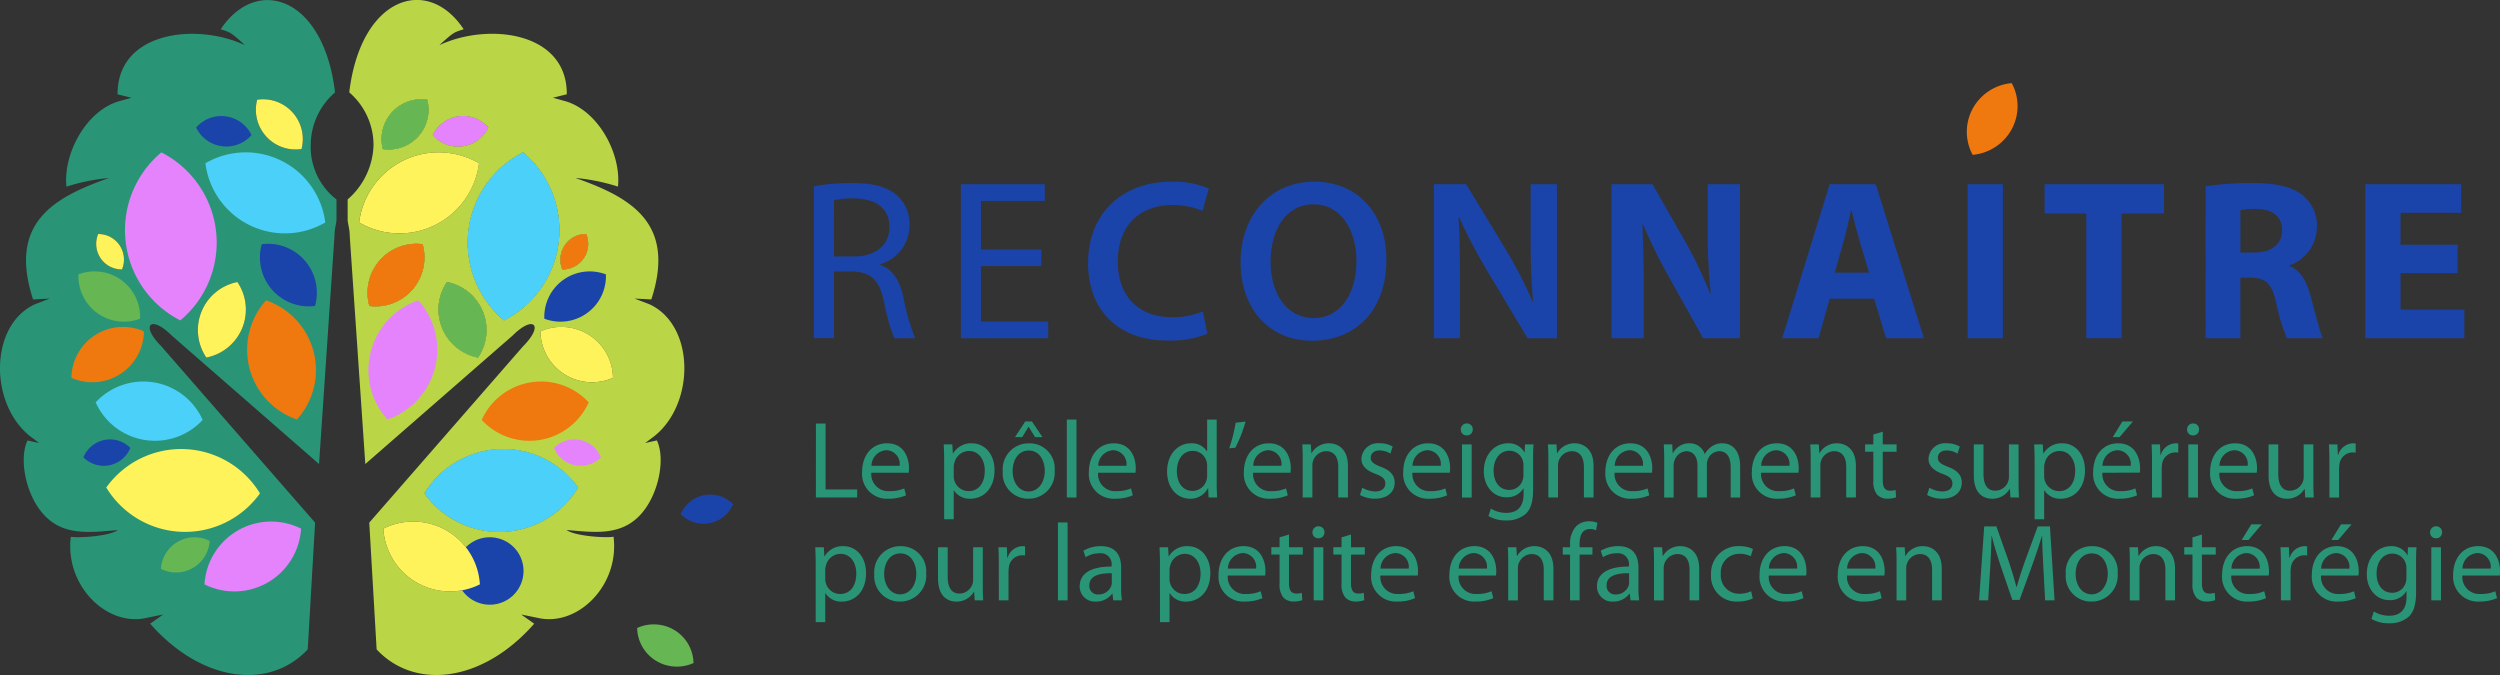
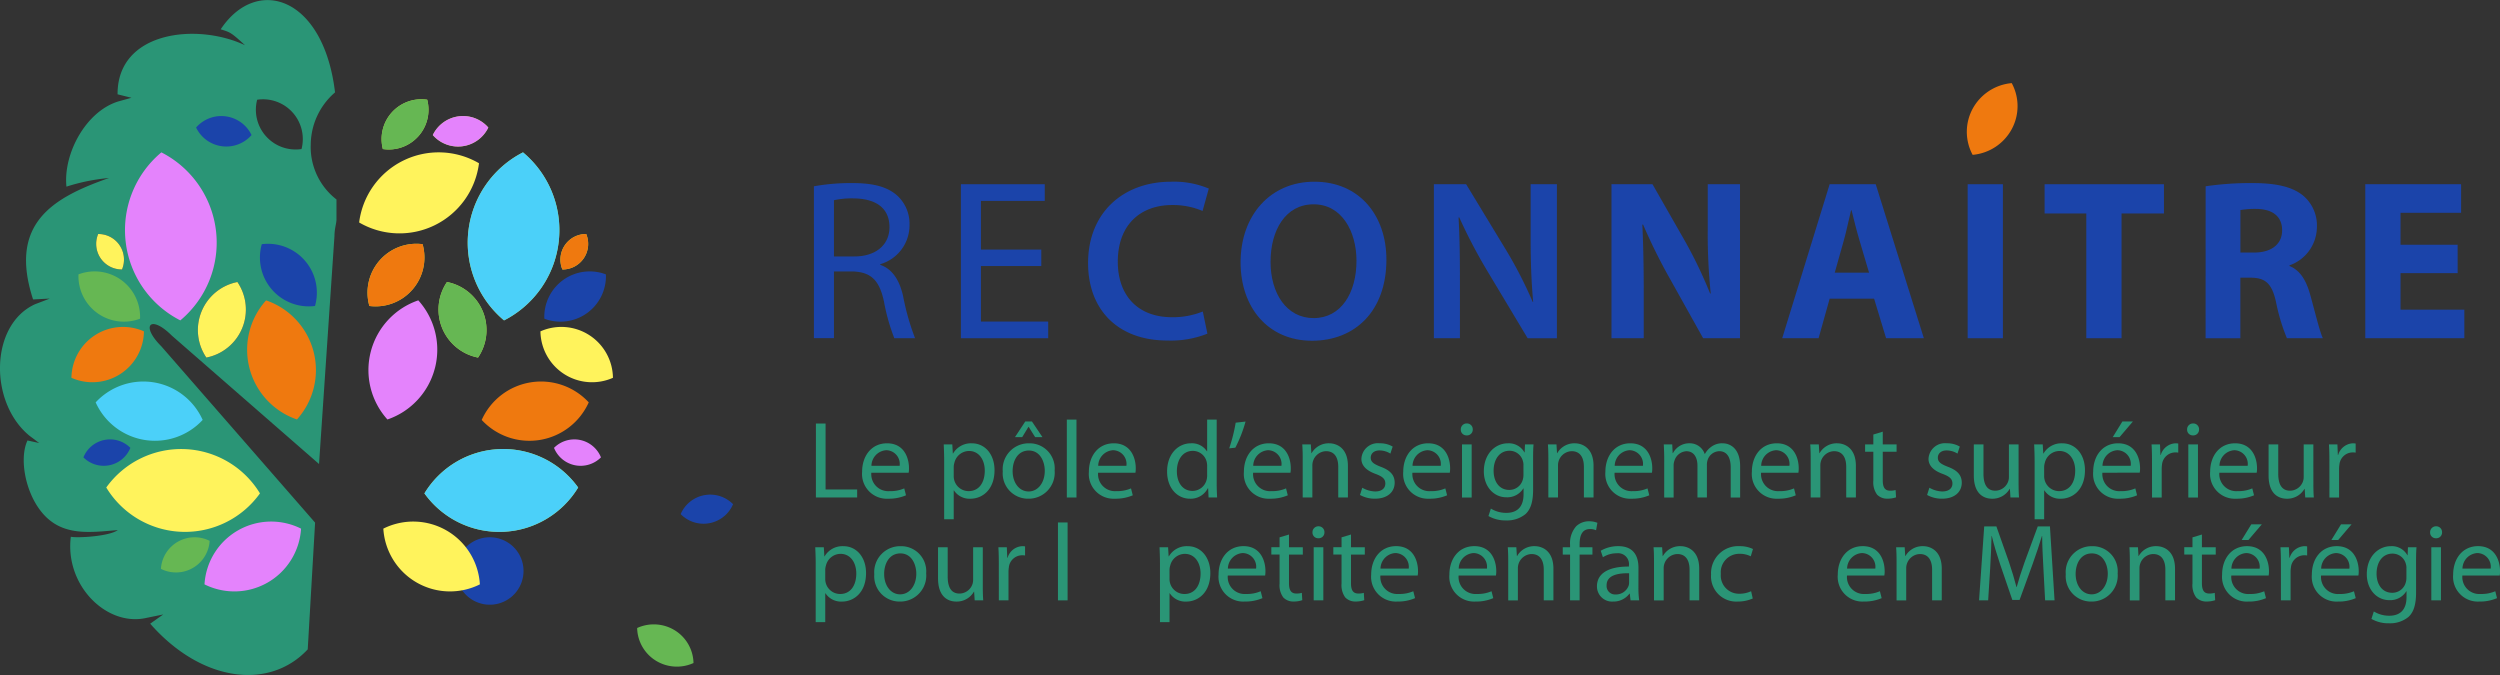
<svg xmlns="http://www.w3.org/2000/svg" id="Group_60" data-name="Group 60" width="375.463" height="101.375" viewBox="0 0 375.463 101.375">
  <rect x="0" y="0" width="375.463" height="101.375" fill="#333333" stroke="none" />
  <defs>
    <clipPath id="clip-path">
      <rect id="Rectangle_27" data-name="Rectangle 27" width="375.463" height="101.375" fill="none" />
    </clipPath>
  </defs>
  <g id="Group_20" data-name="Group 20" clip-path="url(#clip-path)">
    <path id="Path_144" data-name="Path 144" d="M46.669,21.883a10.45,10.45,0,0,1,3.649-7.933C48.6-.489,38.537-3.648,33.145,4.475c1.448.462,1.508.424,3.656,2.393-7.234-3.418-19.194-2.1-19.144,7.37l2.088.521-2,.555c-4.9,1.529-8.267,7.9-7.767,12.791a29.46,29.46,0,0,1,6.4-1.3C7.946,29.752,1.237,33.623,4.968,45.046c.838-.042,1.677-.089,2.516-.131-.75.288-1.5.572-2.249.86-6.832,3.155-6.878,14.9-.72,19.809l1.368,1.025L4.13,66.227c-1.241,2.6-.4,7.7,2.156,10.8,3.037,3.685,7.281,2.986,11.406,2.66-1.3.945-6.044,1.211-7.056,1C9.721,87.992,15.98,94.15,21.859,92.9l2.66-.546q-.985.693-1.961,1.389c7.747,8.831,17.945,10,23.659,3.854l1.105-19.034-23.1-26.484c-3.193-3.189-1.6-4.782,1.592-1.593l22.1,19.275,2.32-34.277c0-1.067.3-1.88.3-2.444V30.031a9.971,9.971,0,0,1-3.87-8.149M14.744,35.219a3.842,3.842,0,0,1,3.579,5.324,3.842,3.842,0,0,1-3.579-5.324m21.63,14.138a7.348,7.348,0,0,1-5.383,4.418,7.351,7.351,0,0,1,4.663-11.346,7.346,7.346,0,0,1,.72,6.929m2.249-34.306a5.972,5.972,0,0,1,6.662,7.408,5.968,5.968,0,0,1-6.662-7.408" transform="translate(0 -0.074)" fill="#2a9576" fill-rule="evenodd" />
    <path id="Path_145" data-name="Path 145" d="M157.432,501.732a5.059,5.059,0,0,1-7.319,4.21,5.064,5.064,0,0,1,7.319-4.21" transform="translate(-125.946 -420.506)" fill="#66b753" fill-rule="evenodd" />
    <path id="Path_146" data-name="Path 146" d="M205.283,487.614a10.029,10.029,0,0,1-14.5,8.369,10.029,10.029,0,0,1,14.5-8.369" transform="translate(-160.07 -408.221)" fill="#e483fc" fill-rule="evenodd" />
    <path id="Path_147" data-name="Path 147" d="M84.873,411.163a4.313,4.313,0,0,1-7.052,1.427,4.308,4.308,0,0,1,7.052-1.427" transform="translate(-65.292 -343.901)" fill="#1b44aa" fill-rule="evenodd" />
    <path id="Path_148" data-name="Path 148" d="M250.758,236.77a7.338,7.338,0,0,1-7.992-9.28,7.338,7.338,0,0,1,7.992,9.28" transform="translate(-203.449 -190.816)" fill="#1b44aa" fill-rule="evenodd" />
    <path id="Path_149" data-name="Path 149" d="M191.249,111.119a5.036,5.036,0,0,1-8.331-1.131,5.036,5.036,0,0,1,8.331,1.131" transform="translate(-153.469 -90.836)" fill="#1b44aa" fill-rule="evenodd" />
    <path id="Path_150" data-name="Path 150" d="M82.434,260.284a6.829,6.829,0,0,1-9.246-6.658,6.825,6.825,0,0,1,9.246,6.658" transform="translate(-61.401 -212.42)" fill="#66b753" fill-rule="evenodd" />
    <path id="Path_151" data-name="Path 151" d="M105.311,361.633A9.761,9.761,0,0,1,89.238,359a9.762,9.762,0,0,1,16.073,2.638" transform="translate(-74.871 -298.569)" fill="#4bd0f9" fill-rule="evenodd" />
-     <path id="Path_152" data-name="Path 152" d="M209.605,152.631a12.036,12.036,0,0,1-18-8.894,12.034,12.034,0,0,1,18,8.894" transform="translate(-160.754 -119.218)" fill="#4bd0f9" fill-rule="evenodd" />
    <path id="Path_153" data-name="Path 153" d="M77.529,305.647a7.748,7.748,0,0,1-10.889,6.976,7.748,7.748,0,0,1,10.889-6.976" transform="translate(-55.911 -255.881)" fill="#ef790f" fill-rule="evenodd" />
    <path id="Path_154" data-name="Path 154" d="M238.021,298.089a11.07,11.07,0,0,1-4.634-17.886,11.07,11.07,0,0,1,4.634,17.886" transform="translate(-193.423 -235.092)" fill="#ef790f" fill-rule="evenodd" />
    <path id="Path_155" data-name="Path 155" d="M124.911,167.376a15.214,15.214,0,0,1-2.846-25.234,15.214,15.214,0,0,1,2.846,25.234" transform="translate(-97.83 -119.258)" fill="#e483fc" fill-rule="evenodd" />
-     <path id="Path_156" data-name="Path 156" d="M245.558,100.094a5.968,5.968,0,0,1-6.662-7.408,5.972,5.972,0,0,1,6.662,7.408" transform="translate(-200.273 -77.71)" fill="#fff35c" fill-rule="evenodd" />
    <path id="Path_157" data-name="Path 157" d="M93.615,223.624a3.842,3.842,0,0,1-3.579-5.324,3.842,3.842,0,0,1,3.579,5.324" transform="translate(-75.292 -183.155)" fill="#fff35c" fill-rule="evenodd" />
    <path id="Path_158" data-name="Path 158" d="M191.241,270.006a7.348,7.348,0,0,1-5.383,4.418,7.351,7.351,0,0,1,4.663-11.346,7.346,7.346,0,0,1,.72,6.929" transform="translate(-154.867 -220.723)" fill="#fff35c" fill-rule="evenodd" />
    <path id="Path_159" data-name="Path 159" d="M122.213,425.545a13.836,13.836,0,0,1-23.083-.881,13.841,13.841,0,0,1,23.083.881" transform="translate(-83.171 -351.447)" fill="#fff35c" fill-rule="evenodd" />
    <path id="Path_160" data-name="Path 160" d="M375.7,112.856a3.846,3.846,0,0,0-3.578,5.324,3.842,3.842,0,0,0,3.578-5.324m-12.338,12.973a15.214,15.214,0,0,0,2.846-25.234,15.22,15.22,0,0,0-2.846,25.234m-.656,19.33a13.822,13.822,0,0,0-11.3,6.65,13.84,13.84,0,0,0,23.087-.881,13.841,13.841,0,0,0-11.783-5.769m-7.916-25.094a7.35,7.35,0,0,0,4.663,11.346,7.35,7.35,0,0,0-4.663-11.346m2.346-20.393A5.041,5.041,0,0,0,361,96.863a5.039,5.039,0,0,0-8.335,1.131,5.037,5.037,0,0,0,4.473,1.677m-6.654-1.487a5.957,5.957,0,0,0,1.338-5.5,5.976,5.976,0,0,0-6.662,7.408,5.954,5.954,0,0,0,5.324-1.91m.644,16.2a7.338,7.338,0,0,0-7.992,9.28,7.338,7.338,0,0,0,7.992-9.28" transform="translate(-287.663 -77.71)" fill="#bad647" fill-rule="evenodd" />
-     <path id="Path_161" data-name="Path 161" d="M369.648,45.7c-.75-.288-1.5-.572-2.249-.86.839.043,1.677.089,2.52.131,3.727-11.423-2.982-15.294-11.41-18.246a29.53,29.53,0,0,1,6.4,1.3c.5-4.887-2.876-11.262-7.772-12.791-.669-.186-1.334-.368-2-.555l2.088-.521c.051-9.466-11.91-10.787-19.143-7.369,2.147-1.969,2.2-1.931,3.655-2.393-5.392-8.17-15.459-4.939-17.183,9.475a10.461,10.461,0,0,1,3.644,7.937,11.226,11.226,0,0,1-3.887,8.145v3.016c0,.563.312,1.377.312,2.444l2.341,34.277,22.1-19.275c3.189-3.189,4.788-1.6,1.594,1.593l-23.1,26.484,1.106,19.034c5.713,6.145,15.913,4.976,23.663-3.854l-1.961-1.389,2.655.546c5.879,1.245,12.139-4.913,11.224-12.227-1.008.216-5.752-.051-7.056-1,4.125.326,8.373,1.025,11.406-2.66,2.558-3.1,3.4-8.191,2.16-10.8L369,66.533c.453-.343.91-.682,1.364-1.025,6.158-4.9,6.112-16.653-.72-19.809m-12.727-8.856a3.841,3.841,0,0,1,3.219-1.7,3.842,3.842,0,0,1-3.579,5.324,3.839,3.839,0,0,1,.36-3.626M340.967,17.475a5.051,5.051,0,0,1,4.472,1.677,5.039,5.039,0,0,1-8.335,1.131,5.034,5.034,0,0,1,3.863-2.808m-10.025-.585a5.953,5.953,0,0,1,5.319-1.914,5.968,5.968,0,0,1-6.662,7.408,5.965,5.965,0,0,1,1.343-5.493m-4.909,16.522a12.036,12.036,0,0,1,18-8.894,12.033,12.033,0,0,1-18,8.894m3.041,5.752a7.332,7.332,0,0,1,6.493-2.491,7.338,7.338,0,0,1-7.992,9.28,7.342,7.342,0,0,1,1.5-6.789M343.893,53.7a7.351,7.351,0,0,1-4.663-11.346A7.35,7.35,0,0,1,343.893,53.7m3.909-5.582a15.22,15.22,0,0,1,2.846-25.234A15.214,15.214,0,0,1,347.8,48.118M334.669,87.477a10.024,10.024,0,0,1-5-8.085,10.029,10.029,0,0,1,14.5,8.369,10.027,10.027,0,0,1-9.5-.284m12.952-7.607A13.831,13.831,0,0,1,335.842,74.1a13.845,13.845,0,0,1,23.087-.881,13.838,13.838,0,0,1-11.309,6.654m9.212-23.688a7.742,7.742,0,0,1-3.566-6.416,7.748,7.748,0,0,1,10.889,6.976,7.746,7.746,0,0,1-7.323-.559" transform="translate(-272.1 0)" fill="#bad647" fill-rule="evenodd" />
    <path id="Path_162" data-name="Path 162" d="M523.863,412.591a4.313,4.313,0,0,1-7.052-1.427,4.308,4.308,0,0,1,7.052,1.427" transform="translate(-433.607 -343.901)" fill="#e483fc" fill-rule="evenodd" />
    <path id="Path_163" data-name="Path 163" d="M450.18,505.941a5.064,5.064,0,1,1-2.528-4.07,5.039,5.039,0,0,1,2.528,4.07" transform="translate(-371.564 -420.506)" fill="#1b44aa" fill-rule="evenodd" />
    <path id="Path_164" data-name="Path 164" d="M353.691,290.393a11.056,11.056,0,0,1-7.128,7.7A11.071,11.071,0,0,1,351.2,280.2a11.07,11.07,0,0,1,2.495,10.19" transform="translate(-288.377 -235.092)" fill="#e483fc" fill-rule="evenodd" />
    <path id="Path_165" data-name="Path 165" d="M514.172,259.442a6.823,6.823,0,0,1-6.412.843,6.825,6.825,0,0,1,9.246-6.658,6.811,6.811,0,0,1-2.834,5.815" transform="translate(-426.009 -212.42)" fill="#1b44aa" fill-rule="evenodd" />
    <path id="Path_166" data-name="Path 166" d="M415,274.423a7.351,7.351,0,0,1-4.663-11.346A7.35,7.35,0,0,1,415,274.423" transform="translate(-343.208 -220.723)" fill="#66b753" fill-rule="evenodd" />
    <path id="Path_167" data-name="Path 167" d="M361.486,98.184a5.954,5.954,0,0,1-5.324,1.91,5.976,5.976,0,0,1,6.662-7.408,5.958,5.958,0,0,1-1.338,5.5" transform="translate(-298.662 -77.71)" fill="#66b753" fill-rule="evenodd" />
    <path id="Path_168" data-name="Path 168" d="M412.1,109.988a5.039,5.039,0,0,1-8.335,1.131,5.039,5.039,0,0,1,8.335-1.131" transform="translate(-338.764 -90.836)" fill="#e483fc" fill-rule="evenodd" />
    <path id="Path_169" data-name="Path 169" d="M449.982,155.525a15.2,15.2,0,0,1-8.213,11.851,15.219,15.219,0,0,1,2.847-25.234,15.186,15.186,0,0,1,5.366,13.383" transform="translate(-366.066 -119.258)" fill="#4bd0f9" fill-rule="evenodd" />
    <path id="Path_170" data-name="Path 170" d="M419.018,424.664a13.84,13.84,0,0,1-23.087.881,13.845,13.845,0,0,1,23.087-.881" transform="translate(-332.188 -351.447)" fill="#4bd0f9" fill-rule="evenodd" />
    <path id="Path_171" data-name="Path 171" d="M465.437,359a9.766,9.766,0,0,1-16.077,2.638A9.765,9.765,0,0,1,465.437,359" transform="translate(-377.016 -298.569)" fill="#ef790f" fill-rule="evenodd" />
    <path id="Path_172" data-name="Path 172" d="M526.307,221.926a3.853,3.853,0,0,1-3.223,1.7,3.846,3.846,0,0,1,3.578-5.324,3.846,3.846,0,0,1-.356,3.625" transform="translate(-438.622 -183.155)" fill="#ef790f" fill-rule="evenodd" />
    <path id="Path_173" data-name="Path 173" d="M349.631,234.279a7.324,7.324,0,0,1-6.493,2.49,7.338,7.338,0,0,1,7.992-9.28,7.326,7.326,0,0,1-1.5,6.789" transform="translate(-287.663 -190.816)" fill="#ef790f" fill-rule="evenodd" />
    <path id="Path_174" data-name="Path 174" d="M515.047,312.622a7.748,7.748,0,0,1-10.889-6.976,7.748,7.748,0,0,1,10.889,6.976" transform="translate(-422.991 -255.881)" fill="#fff35c" fill-rule="evenodd" />
    <path id="Path_175" data-name="Path 175" d="M353.007,143.736a12.033,12.033,0,0,1-18,8.894,12.036,12.036,0,0,1,18-8.894" transform="translate(-281.069 -119.218)" fill="#fff35c" fill-rule="evenodd" />
    <path id="Path_176" data-name="Path 176" d="M372.1,495.983a10.029,10.029,0,0,1-14.5-8.369,10.029,10.029,0,0,1,14.5,8.369" transform="translate(-300.029 -408.221)" fill="#fff35c" fill-rule="evenodd" />
    <path id="Path_177" data-name="Path 177" d="M642.845,462.846a4.815,4.815,0,0,1-7.867,1.492,4.819,4.819,0,0,1,7.867-1.492" transform="translate(-532.75 -387.123)" fill="#1b44aa" fill-rule="evenodd" />
    <path id="Path_178" data-name="Path 178" d="M602.856,588.241a6.015,6.015,0,0,1-5.665-.358,5.915,5.915,0,0,1-2.8-4.9,6.013,6.013,0,0,1,5.667.356,5.908,5.908,0,0,1,2.795,4.906" transform="translate(-498.7 -488.666)" fill="#66b753" fill-rule="evenodd" />
    <path id="Path_179" data-name="Path 179" d="M759.266,171.265a31.516,31.516,0,0,1,5.778-.482c3.217,0,5.293.583,6.746,1.889a5.733,5.733,0,0,1,1.834,4.392,6.08,6.08,0,0,1-4.394,5.9v.1c1.8.618,2.871,2.264,3.425,4.666a36.609,36.609,0,0,0,1.8,6.349H771.34a29.821,29.821,0,0,1-1.557-5.525c-.692-3.191-1.937-4.393-4.671-4.5h-2.837v10.021h-3.01Zm3.01,10.535h3.079c3.218,0,5.259-1.75,5.259-4.392,0-2.986-2.18-4.29-5.363-4.325a12.457,12.457,0,0,0-2.976.275Z" transform="translate(-637.028 -143.288)" fill="#1b44aa" />
    <path id="Path_180" data-name="Path 180" d="M908.455,184.137H899.39v8.34h10.1v2.505H896.38v-23.13h12.594v2.506H899.39v7.31h9.065Z" transform="translate(-752.068 -144.184)" fill="#1b44aa" />
    <path id="Path_181" data-name="Path 181" d="M1032.934,192.329a14.832,14.832,0,0,1-6.021,1.03c-7.4,0-11.9-4.6-11.9-11.634,0-7.618,5.328-12.216,12.455-12.216a13.476,13.476,0,0,1,5.674,1.03l-.934,3.363a11.385,11.385,0,0,0-4.567-.892c-4.74,0-8.165,2.951-8.165,8.51,0,5.079,3.01,8.339,8.131,8.339a11.975,11.975,0,0,0,4.636-.859Z" transform="translate(-851.6 -142.218)" fill="#1b44aa" />
    <path id="Path_182" data-name="Path 182" d="M1179.186,181.21c0,7.755-4.74,12.182-11.175,12.182-6.574,0-10.726-4.976-10.726-11.771,0-7.1,4.5-12.114,11.071-12.114,6.816,0,10.83,5.113,10.83,11.7m-17.4.343c0,4.7,2.387,8.442,6.47,8.442,4.118,0,6.435-3.776,6.435-8.614,0-4.358-2.18-8.476-6.435-8.476-4.222,0-6.47,3.878-6.47,8.648" transform="translate(-970.968 -142.218)" fill="#1b44aa" />
    <path id="Path_183" data-name="Path 183" d="M1337.594,194.981v-23.13h4.844l6.02,9.918a63.41,63.41,0,0,1,3.979,7.756h.07c-.277-3.089-.381-6.075-.381-9.609v-8.065h3.944v23.13h-4.393l-6.09-10.159a80.142,80.142,0,0,1-4.187-8l-.1.034c.174,2.986.207,6.04.207,9.849v8.271Z" transform="translate(-1122.248 -144.184)" fill="#1b44aa" />
    <path id="Path_184" data-name="Path 184" d="M1503.286,194.981v-23.13h6.159l4.843,8.476a66.973,66.973,0,0,1,3.807,7.928h.1a85,85,0,0,1-.45-9.644v-6.76h4.844v23.13h-5.537l-4.981-8.923a85.649,85.649,0,0,1-4.048-8.167l-.1.034c.139,3.054.208,6.314.208,10.089v6.966Z" transform="translate(-1261.266 -144.184)" fill="#1b44aa" />
    <path id="Path_185" data-name="Path 185" d="M1669.663,189.044,1668,194.981h-5.465l7.127-23.13h6.92l7.23,23.13h-5.673l-1.8-5.937Zm5.917-3.912-1.454-4.908c-.415-1.373-.829-3.087-1.175-4.461h-.07c-.346,1.374-.692,3.124-1.072,4.461l-1.383,4.908Z" transform="translate(-1394.876 -144.184)" fill="#1b44aa" />
    <rect id="Rectangle_24" data-name="Rectangle 24" width="5.293" height="23.13" transform="translate(295.512 27.667)" fill="#1b44aa" />
    <path id="Path_186" data-name="Path 186" d="M1913.587,176.244h-6.261v-4.393h17.922v4.393h-6.367v18.737h-5.294Z" transform="translate(-1600.256 -144.184)" fill="#1b44aa" />
    <path id="Path_187" data-name="Path 187" d="M2057.548,171.266a46.487,46.487,0,0,1,7.024-.482c3.458,0,5.88.516,7.543,1.819a5.856,5.856,0,0,1,2.142,4.838,6.143,6.143,0,0,1-4.116,5.7v.1c1.626.653,2.524,2.2,3.114,4.325.726,2.608,1.451,5.627,1.9,6.52h-5.4a28.737,28.737,0,0,1-1.627-5.388c-.624-2.882-1.626-3.671-3.772-3.706h-1.592v9.095h-5.222Zm5.222,9.951h2.078c2.629,0,4.187-1.3,4.187-3.329,0-2.128-1.453-3.192-3.877-3.225a13.347,13.347,0,0,0-2.387.171Z" transform="translate(-1726.294 -143.289)" fill="#1b44aa" />
    <path id="Path_188" data-name="Path 188" d="M2220.345,185.2h-8.579v5.491h9.584v4.289h-14.879v-23.13h14.393v4.29h-9.1v4.8h8.579Z" transform="translate(-1851.242 -144.184)" fill="#1b44aa" />
    <path id="Path_189" data-name="Path 189" d="M761.138,395.114h1.45v9.9h4.745v1.2h-6.2Z" transform="translate(-638.599 -331.503)" fill="#2a9576" />
    <path id="Path_190" data-name="Path 190" d="M805.61,417.952a2.547,2.547,0,0,0,2.735,2.768,5.187,5.187,0,0,0,2.208-.412l.264,1.038a6.494,6.494,0,0,1-2.669.511,3.716,3.716,0,0,1-3.921-4.037c0-2.406,1.417-4.284,3.74-4.284,2.62,0,3.3,2.274,3.3,3.74a3.522,3.522,0,0,1-.049.676Zm4.251-1.038a2.058,2.058,0,0,0-2.01-2.34,2.375,2.375,0,0,0-2.224,2.34Z" transform="translate(-674.75 -346.959)" fill="#2a9576" />
    <path id="Path_191" data-name="Path 191" d="M880.437,416.305c0-1.022-.033-1.845-.066-2.6h1.285l.082,1.368h.033a3.1,3.1,0,0,1,2.834-1.532c1.944,0,3.394,1.631,3.394,4.037,0,2.867-1.763,4.284-3.641,4.284a2.8,2.8,0,0,1-2.455-1.252h-.033v4.334h-1.434Zm1.434,2.125a2.238,2.238,0,0,0,2.241,2.29c1.532,0,2.422-1.252,2.422-3.081,0-1.582-.84-2.949-2.372-2.949a2.283,2.283,0,0,0-2.191,1.779,2.345,2.345,0,0,0-.1.577Z" transform="translate(-738.636 -346.96)" fill="#2a9576" />
    <path id="Path_192" data-name="Path 192" d="M943.225,400.535a3.906,3.906,0,0,1-3.971,4.234,3.8,3.8,0,0,1-3.822-4.1,3.9,3.9,0,0,1,3.954-4.218,3.771,3.771,0,0,1,3.839,4.086m-6.311.082c0,1.747.989,3.065,2.406,3.065,1.384,0,2.422-1.3,2.422-3.1,0-1.351-.676-3.048-2.389-3.048-1.7,0-2.439,1.582-2.439,3.081m2.9-7.447,1.582,2.356h-1.1l-.972-1.549h-.033l-.939,1.549h-1.087l1.549-2.356Z" transform="translate(-784.833 -329.872)" fill="#2a9576" />
    <rect id="Rectangle_25" data-name="Rectangle 25" width="1.45" height="11.699" transform="translate(160.222 63.018)" fill="#2a9576" />
    <path id="Path_193" data-name="Path 193" d="M1017.158,417.952a2.547,2.547,0,0,0,2.735,2.768,5.186,5.186,0,0,0,2.208-.412l.264,1.038a6.5,6.5,0,0,1-2.67.511,3.716,3.716,0,0,1-3.921-4.037c0-2.406,1.417-4.284,3.74-4.284,2.62,0,3.3,2.274,3.3,3.74a3.513,3.513,0,0,1-.049.676Zm4.251-1.038a2.058,2.058,0,0,0-2.01-2.34,2.375,2.375,0,0,0-2.224,2.34Z" transform="translate(-852.24 -346.959)" fill="#2a9576" />
    <path id="Path_194" data-name="Path 194" d="M1096.193,391.43v9.639c0,.709.033,1.516.066,2.06h-1.285l-.066-1.384h-.05a2.879,2.879,0,0,1-2.685,1.565c-1.928,0-3.427-1.631-3.427-4.053-.017-2.653,1.647-4.267,3.575-4.267a2.672,2.672,0,0,1,2.405,1.2h.033V391.43Zm-1.433,6.97a2.589,2.589,0,0,0-.066-.609,2.135,2.135,0,0,0-2.093-1.664c-1.5,0-2.389,1.318-2.389,3.065,0,1.615.808,2.949,2.356,2.949a2.2,2.2,0,0,0,2.126-1.73,2.547,2.547,0,0,0,.066-.626Z" transform="translate(-913.464 -328.412)" fill="#2a9576" />
    <path id="Path_195" data-name="Path 195" d="M1149.13,393.272a20.27,20.27,0,0,1-1.532,3.921l-.922.1a24.859,24.859,0,0,0,.972-3.855Z" transform="translate(-962.067 -329.957)" fill="#2a9576" />
    <path id="Path_196" data-name="Path 196" d="M1161.772,417.952a2.547,2.547,0,0,0,2.735,2.768,5.188,5.188,0,0,0,2.208-.412l.264,1.038a6.493,6.493,0,0,1-2.669.511,3.716,3.716,0,0,1-3.922-4.037c0-2.406,1.417-4.284,3.741-4.284,2.62,0,3.3,2.274,3.3,3.74a3.524,3.524,0,0,1-.049.676Zm4.251-1.038a2.059,2.059,0,0,0-2.011-2.34,2.375,2.375,0,0,0-2.224,2.34Z" transform="translate(-973.572 -346.959)" fill="#2a9576" />
    <path id="Path_197" data-name="Path 197" d="M1214.9,415.859c0-.84-.016-1.5-.065-2.158h1.285l.082,1.318h.034a2.953,2.953,0,0,1,2.636-1.483c1.1,0,2.818.659,2.818,3.394v4.745h-1.45v-4.6c0-1.285-.478-2.356-1.845-2.356a2.127,2.127,0,0,0-2.043,2.158v4.795H1214.9Z" transform="translate(-1019.254 -346.959)" fill="#2a9576" />
    <path id="Path_198" data-name="Path 198" d="M1269.017,420.21a4.1,4.1,0,0,0,1.928.56c1.038,0,1.533-.511,1.533-1.186,0-.692-.412-1.055-1.467-1.45-1.45-.527-2.126-1.3-2.126-2.258a2.469,2.469,0,0,1,2.752-2.34,3.7,3.7,0,0,1,1.944.494l-.346,1.055a3.089,3.089,0,0,0-1.631-.478c-.857,0-1.318.494-1.318,1.087,0,.659.461.956,1.5,1.368,1.368.511,2.093,1.2,2.093,2.389,0,1.417-1.1,2.406-2.966,2.406a4.549,4.549,0,0,1-2.241-.56Z" transform="translate(-1064.422 -346.96)" fill="#2a9576" />
    <path id="Path_199" data-name="Path 199" d="M1310.379,417.952a2.547,2.547,0,0,0,2.735,2.768,5.189,5.189,0,0,0,2.208-.412l.264,1.038a6.494,6.494,0,0,1-2.669.511A3.716,3.716,0,0,1,1309,417.82c0-2.406,1.417-4.284,3.74-4.284,2.62,0,3.3,2.274,3.3,3.74a3.534,3.534,0,0,1-.049.676Zm4.251-1.038a2.059,2.059,0,0,0-2.01-2.34,2.375,2.375,0,0,0-2.224,2.34Z" transform="translate(-1098.254 -346.959)" fill="#2a9576" />
    <path id="Path_200" data-name="Path 200" d="M1364.523,395.918a.865.865,0,0,1-.923.89.853.853,0,0,1-.874-.89.883.883,0,0,1,.906-.906.87.87,0,0,1,.89.906m-1.615,2.241h1.45v7.975h-1.45Z" transform="translate(-1143.336 -331.417)" fill="#2a9576" />
    <path id="Path_201" data-name="Path 201" d="M1391.617,420.507c0,1.845-.379,2.949-1.137,3.658a4.381,4.381,0,0,1-2.917.956,5.146,5.146,0,0,1-2.653-.659l.363-1.121a4.339,4.339,0,0,0,2.34.643c1.482,0,2.57-.775,2.57-2.8v-.873h-.033a2.826,2.826,0,0,1-2.537,1.335c-1.977,0-3.395-1.681-3.395-3.889,0-2.7,1.763-4.218,3.609-4.218a2.662,2.662,0,0,1,2.488,1.367h.033l.05-1.2h1.285c-.049.56-.066,1.219-.066,2.175Zm-1.45-3.658a1.908,1.908,0,0,0-.083-.643,2.07,2.07,0,0,0-2.027-1.549c-1.384,0-2.372,1.17-2.372,3.015,0,1.565.807,2.867,2.356,2.867a2.09,2.09,0,0,0,2.01-1.483,2.526,2.526,0,0,0,.116-.774Z" transform="translate(-1161.367 -346.96)" fill="#2a9576" />
    <path id="Path_202" data-name="Path 202" d="M1444.056,415.859c0-.84-.016-1.5-.066-2.158h1.285l.082,1.318h.033a2.954,2.954,0,0,1,2.636-1.483c1.1,0,2.817.659,2.817,3.394v4.745h-1.45v-4.6c0-1.285-.478-2.356-1.845-2.356a2.125,2.125,0,0,0-2.043,2.158v4.795h-1.45Z" transform="translate(-1211.516 -346.959)" fill="#2a9576" />
    <path id="Path_203" data-name="Path 203" d="M1499,417.952a2.548,2.548,0,0,0,2.735,2.768,5.188,5.188,0,0,0,2.208-.412l.264,1.038a6.5,6.5,0,0,1-2.669.511,3.716,3.716,0,0,1-3.921-4.037c0-2.406,1.417-4.284,3.74-4.284,2.62,0,3.3,2.274,3.3,3.74a3.531,3.531,0,0,1-.05.676Zm4.251-1.038a2.059,2.059,0,0,0-2.01-2.34,2.375,2.375,0,0,0-2.224,2.34Z" transform="translate(-1256.511 -346.959)" fill="#2a9576" />
    <path id="Path_204" data-name="Path 204" d="M1552.133,415.859c0-.84-.033-1.5-.066-2.158h1.269l.066,1.3h.049a2.757,2.757,0,0,1,2.521-1.466,2.352,2.352,0,0,1,2.241,1.6h.033a3.156,3.156,0,0,1,.906-1.038,2.675,2.675,0,0,1,1.747-.56c1.071,0,2.636.692,2.636,3.46v4.679h-1.417v-4.5c0-1.549-.577-2.455-1.73-2.455a1.9,1.9,0,0,0-1.73,1.3,2.466,2.466,0,0,0-.116.725v4.927h-1.417V416.9c0-1.269-.56-2.175-1.664-2.175a2,2,0,0,0-1.8,1.45,1.941,1.941,0,0,0-.115.709v4.795h-1.417Z" transform="translate(-1302.192 -346.959)" fill="#2a9576" />
    <path id="Path_205" data-name="Path 205" d="M1635.636,417.952a2.547,2.547,0,0,0,2.735,2.768,5.189,5.189,0,0,0,2.208-.412l.264,1.038a6.5,6.5,0,0,1-2.67.511,3.716,3.716,0,0,1-3.921-4.037c0-2.406,1.417-4.284,3.74-4.284,2.619,0,3.295,2.274,3.295,3.74a3.514,3.514,0,0,1-.049.676Zm4.251-1.038a2.059,2.059,0,0,0-2.01-2.34,2.375,2.375,0,0,0-2.224,2.34Z" transform="translate(-1371.147 -346.959)" fill="#2a9576" />
    <path id="Path_206" data-name="Path 206" d="M1688.766,415.859c0-.84-.017-1.5-.066-2.158h1.285l.082,1.318h.033a2.955,2.955,0,0,1,2.636-1.483c1.1,0,2.818.659,2.818,3.394v4.745h-1.45v-4.6c0-1.285-.478-2.356-1.845-2.356a2.126,2.126,0,0,0-2.043,2.158v4.795h-1.449Z" transform="translate(-1416.828 -346.959)" fill="#2a9576" />
    <path id="Path_207" data-name="Path 207" d="M1742.527,402.688V404.6h2.076v1.1h-2.076V410c0,.989.281,1.549,1.088,1.549a2.7,2.7,0,0,0,.84-.1l.066,1.1a3.956,3.956,0,0,1-1.285.2,2.069,2.069,0,0,1-1.565-.61,3.116,3.116,0,0,1-.56-2.093V405.7h-1.235v-1.1h1.235v-1.483Z" transform="translate(-1459.764 -337.857)" fill="#2a9576" />
    <path id="Path_208" data-name="Path 208" d="M1798.045,420.21a4.1,4.1,0,0,0,1.928.56c1.038,0,1.532-.511,1.532-1.186,0-.692-.412-1.055-1.466-1.45-1.45-.527-2.125-1.3-2.125-2.258a2.469,2.469,0,0,1,2.751-2.34,3.7,3.7,0,0,1,1.945.494l-.346,1.055a3.091,3.091,0,0,0-1.631-.478c-.857,0-1.318.494-1.318,1.087,0,.659.461.956,1.5,1.368,1.367.511,2.092,1.2,2.092,2.389,0,1.417-1.1,2.406-2.966,2.406a4.548,4.548,0,0,1-2.24-.56Z" transform="translate(-1508.28 -346.96)" fill="#2a9576" />
    <path id="Path_209" data-name="Path 209" d="M1848.02,420.343c0,.84.017,1.565.066,2.192H1846.8l-.082-1.3h-.033a2.979,2.979,0,0,1-2.636,1.483c-1.252,0-2.752-.708-2.752-3.493V414.56h1.45v4.4c0,1.516.477,2.554,1.779,2.554a2.086,2.086,0,0,0,1.912-1.335,2,2,0,0,0,.131-.741V414.56h1.45Z" transform="translate(-1544.859 -347.818)" fill="#2a9576" />
    <path id="Path_210" data-name="Path 210" d="M1897.655,416.305c0-1.022-.033-1.845-.066-2.6h1.286l.082,1.368h.033a3.1,3.1,0,0,1,2.834-1.532c1.944,0,3.394,1.631,3.394,4.037,0,2.867-1.763,4.284-3.641,4.284a2.8,2.8,0,0,1-2.455-1.252h-.033v4.334h-1.434Zm1.434,2.125a2.239,2.239,0,0,0,2.241,2.29c1.533,0,2.422-1.252,2.422-3.081,0-1.582-.841-2.949-2.373-2.949a2.284,2.284,0,0,0-2.191,1.779,2.367,2.367,0,0,0-.1.577Z" transform="translate(-1592.087 -346.96)" fill="#2a9576" />
    <path id="Path_211" data-name="Path 211" d="M1954.035,400.865a2.547,2.547,0,0,0,2.735,2.768,5.182,5.182,0,0,0,2.208-.412l.263,1.038a6.5,6.5,0,0,1-2.669.511,3.716,3.716,0,0,1-3.922-4.037c0-2.406,1.417-4.284,3.74-4.284,2.62,0,3.3,2.274,3.3,3.74a3.536,3.536,0,0,1-.049.675Zm4.251-1.038a2.058,2.058,0,0,0-2.01-2.34,2.376,2.376,0,0,0-2.224,2.34Zm.33-6.657-2.01,2.356h-1.021l1.45-2.356Z" transform="translate(-1638.285 -329.872)" fill="#2a9576" />
    <path id="Path_212" data-name="Path 212" d="M2007.165,416.19c0-.939-.017-1.746-.066-2.488h1.268l.067,1.582h.05a2.412,2.412,0,0,1,2.224-1.746,2.947,2.947,0,0,1,.4.033v1.368a2.252,2.252,0,0,0-.494-.033,2.018,2.018,0,0,0-1.944,1.845,4.338,4.338,0,0,0-.049.675v4.251h-1.45Z" transform="translate(-1683.967 -346.96)" fill="#2a9576" />
    <path id="Path_213" data-name="Path 213" d="M2042.055,395.918a.865.865,0,0,1-.922.89.852.852,0,0,1-.873-.89.883.883,0,0,1,.906-.906.87.87,0,0,1,.89.906m-1.615,2.241h1.449v7.975h-1.449Z" transform="translate(-1711.789 -331.417)" fill="#2a9576" />
    <path id="Path_214" data-name="Path 214" d="M2063.136,417.952a2.547,2.547,0,0,0,2.735,2.768,5.19,5.19,0,0,0,2.209-.412l.263,1.038a6.486,6.486,0,0,1-2.669.511,3.717,3.717,0,0,1-3.922-4.037c0-2.406,1.417-4.284,3.74-4.284,2.62,0,3.3,2.274,3.3,3.74a3.558,3.558,0,0,1-.049.676Zm4.251-1.038a2.058,2.058,0,0,0-2.01-2.34,2.375,2.375,0,0,0-2.224,2.34Z" transform="translate(-1729.821 -346.959)" fill="#2a9576" />
    <path id="Path_215" data-name="Path 215" d="M2123.024,420.343c0,.84.016,1.565.066,2.192H2121.8l-.082-1.3h-.032a2.98,2.98,0,0,1-2.637,1.483c-1.253,0-2.752-.708-2.752-3.493V414.56h1.45v4.4c0,1.516.478,2.554,1.779,2.554a2.085,2.085,0,0,0,1.912-1.335,1.994,1.994,0,0,0,.132-.741V414.56h1.45Z" transform="translate(-1775.589 -347.818)" fill="#2a9576" />
    <path id="Path_216" data-name="Path 216" d="M2172.659,416.19c0-.939-.018-1.746-.067-2.488h1.269l.066,1.582h.05a2.412,2.412,0,0,1,2.224-1.746,2.944,2.944,0,0,1,.4.033v1.368a2.245,2.245,0,0,0-.495-.033,2.019,2.019,0,0,0-1.944,1.845,4.308,4.308,0,0,0-.05.675v4.251h-1.449Z" transform="translate(-1822.817 -346.96)" fill="#2a9576" />
    <path id="Path_217" data-name="Path 217" d="M760.59,512.256c0-1.022-.033-1.845-.066-2.6h1.285l.082,1.368h.033a3.1,3.1,0,0,1,2.834-1.532c1.945,0,3.394,1.631,3.394,4.037,0,2.867-1.763,4.284-3.641,4.284a2.8,2.8,0,0,1-2.455-1.252h-.033v4.334H760.59Zm1.434,2.126a2.238,2.238,0,0,0,2.241,2.29c1.532,0,2.422-1.252,2.422-3.081,0-1.582-.84-2.949-2.373-2.949a2.283,2.283,0,0,0-2.191,1.779,2.342,2.342,0,0,0-.1.577Z" transform="translate(-638.084 -427.463)" fill="#2a9576" />
    <path id="Path_218" data-name="Path 218" d="M823.38,513.573a3.906,3.906,0,0,1-3.971,4.235,3.8,3.8,0,0,1-3.823-4.1,3.9,3.9,0,0,1,3.954-4.218,3.771,3.771,0,0,1,3.839,4.087m-6.31.082c0,1.747.989,3.065,2.405,3.065,1.384,0,2.422-1.3,2.422-3.1,0-1.351-.676-3.048-2.389-3.048-1.7,0-2.438,1.582-2.438,3.081" transform="translate(-684.281 -427.462)" fill="#2a9576" />
    <path id="Path_219" data-name="Path 219" d="M881.772,516.294c0,.84.016,1.565.066,2.192h-1.285l-.082-1.3h-.033a2.978,2.978,0,0,1-2.636,1.483c-1.252,0-2.752-.708-2.752-3.493v-4.663h1.45v4.4c0,1.516.478,2.554,1.779,2.554a2.085,2.085,0,0,0,1.911-1.335,1.984,1.984,0,0,0,.132-.741v-4.877h1.45Z" transform="translate(-734.171 -428.322)" fill="#2a9576" />
    <path id="Path_220" data-name="Path 220" d="M931.407,512.14c0-.939-.016-1.746-.066-2.488h1.269l.066,1.582h.049a2.412,2.412,0,0,1,2.224-1.746,2.959,2.959,0,0,1,.4.033v1.368a2.256,2.256,0,0,0-.494-.033,2.019,2.019,0,0,0-1.944,1.845,4.337,4.337,0,0,0-.049.676v4.251h-1.45Z" transform="translate(-781.4 -427.462)" fill="#2a9576" />
    <rect id="Rectangle_26" data-name="Rectangle 26" width="1.45" height="11.699" transform="translate(158.888 78.466)" fill="#2a9576" />
-     <path id="Path_221" data-name="Path 221" d="M1013.406,515.715a13.342,13.342,0,0,0,.116,1.911h-1.3l-.116-1.005h-.049a2.97,2.97,0,0,1-2.439,1.186,2.272,2.272,0,0,1-2.438-2.29c0-1.928,1.714-2.983,4.795-2.966v-.165a1.633,1.633,0,0,0-1.812-1.829,3.845,3.845,0,0,0-2.093.593l-.329-.972a5.164,5.164,0,0,1,2.636-.692c2.439,0,3.032,1.664,3.032,3.246Zm-1.4-2.158c-1.582-.033-3.378.247-3.378,1.8a1.271,1.271,0,0,0,1.351,1.384,2.014,2.014,0,0,0,1.961-1.335,1.667,1.667,0,0,0,.066-.461Z" transform="translate(-845.028 -427.462)" fill="#2a9576" />
    <path id="Path_222" data-name="Path 222" d="M1081.752,512.256c0-1.022-.033-1.845-.065-2.6h1.285l.083,1.368h.033a3.1,3.1,0,0,1,2.834-1.532c1.944,0,3.394,1.631,3.394,4.037,0,2.867-1.763,4.284-3.641,4.284a2.8,2.8,0,0,1-2.455-1.252h-.033v4.334h-1.434Zm1.434,2.126a2.266,2.266,0,0,0,.066.593,2.237,2.237,0,0,0,2.175,1.7c1.532,0,2.422-1.252,2.422-3.081,0-1.582-.84-2.949-2.373-2.949a2.283,2.283,0,0,0-2.192,1.779,2.357,2.357,0,0,0-.1.577Z" transform="translate(-907.541 -427.463)" fill="#2a9576" />
    <path id="Path_223" data-name="Path 223" d="M1138.131,513.9a2.547,2.547,0,0,0,2.735,2.768,5.185,5.185,0,0,0,2.208-.412l.264,1.038a6.5,6.5,0,0,1-2.669.511,3.716,3.716,0,0,1-3.922-4.037c0-2.406,1.417-4.284,3.741-4.284,2.62,0,3.3,2.274,3.3,3.74a3.536,3.536,0,0,1-.049.676Zm4.251-1.038a2.058,2.058,0,0,0-2.01-2.34,2.375,2.375,0,0,0-2.224,2.34Z" transform="translate(-953.737 -427.462)" fill="#2a9576" />
    <path id="Path_224" data-name="Path 224" d="M1188.628,498.639v1.911h2.076v1.1h-2.076v4.3c0,.989.28,1.549,1.088,1.549a2.7,2.7,0,0,0,.841-.1l.066,1.1a3.957,3.957,0,0,1-1.286.2,2.069,2.069,0,0,1-1.565-.609,3.116,3.116,0,0,1-.56-2.093v-4.35h-1.236v-1.1h1.236v-1.483Z" transform="translate(-995.04 -418.361)" fill="#2a9576" />
    <path id="Path_225" data-name="Path 225" d="M1226.151,491.869a.866.866,0,0,1-.923.89.853.853,0,0,1-.874-.89.884.884,0,0,1,.906-.906.87.87,0,0,1,.89.906m-1.615,2.241h1.45v7.975h-1.45Z" transform="translate(-1027.24 -411.921)" fill="#2a9576" />
    <path id="Path_226" data-name="Path 226" d="M1246.453,498.639v1.911h2.076v1.1h-2.076v4.3c0,.989.28,1.549,1.088,1.549a2.7,2.7,0,0,0,.839-.1l.066,1.1a3.958,3.958,0,0,1-1.285.2,2.07,2.07,0,0,1-1.566-.609,3.117,3.117,0,0,1-.56-2.093v-4.35H1243.8v-1.1h1.236v-1.483Z" transform="translate(-1043.555 -418.361)" fill="#2a9576" />
    <path id="Path_227" data-name="Path 227" d="M1280.494,513.9a2.547,2.547,0,0,0,2.735,2.768,5.184,5.184,0,0,0,2.208-.412l.264,1.038a6.5,6.5,0,0,1-2.669.511,3.716,3.716,0,0,1-3.921-4.037c0-2.406,1.417-4.284,3.74-4.284,2.619,0,3.295,2.274,3.295,3.74a3.556,3.556,0,0,1-.049.676Zm4.251-1.038a2.059,2.059,0,0,0-2.01-2.34,2.375,2.375,0,0,0-2.224,2.34Z" transform="translate(-1073.18 -427.462)" fill="#2a9576" />
    <path id="Path_228" data-name="Path 228" d="M1353.466,513.9a2.547,2.547,0,0,0,2.735,2.768,5.184,5.184,0,0,0,2.208-.412l.263,1.038a6.493,6.493,0,0,1-2.669.511,3.716,3.716,0,0,1-3.922-4.037c0-2.406,1.417-4.284,3.74-4.284,2.62,0,3.3,2.274,3.3,3.74a3.514,3.514,0,0,1-.049.676Zm4.251-1.038a2.059,2.059,0,0,0-2.01-2.34,2.375,2.375,0,0,0-2.224,2.34Z" transform="translate(-1134.404 -427.462)" fill="#2a9576" />
    <path id="Path_229" data-name="Path 229" d="M1406.6,511.81c0-.84-.016-1.5-.066-2.158h1.285l.082,1.318h.033a2.953,2.953,0,0,1,2.636-1.483c1.1,0,2.818.659,2.818,3.394v4.745h-1.45v-4.6c0-1.285-.478-2.356-1.845-2.356a2.128,2.128,0,0,0-2.043,2.158v4.8h-1.45Z" transform="translate(-1180.087 -427.462)" fill="#2a9576" />
    <path id="Path_230" data-name="Path 230" d="M1458.91,498.135v-6.871h-1.1v-1.1h1.1v-.379a3.83,3.83,0,0,1,.923-2.785,2.776,2.776,0,0,1,1.944-.741,3.291,3.291,0,0,1,1.236.231l-.2,1.12a2.109,2.109,0,0,0-.923-.181c-1.235,0-1.549,1.071-1.549,2.307v.429h1.928v1.1h-1.928v6.871Z" transform="translate(-1223.108 -407.971)" fill="#2a9576" />
    <path id="Path_231" data-name="Path 231" d="M1495.965,515.715a13.416,13.416,0,0,0,.115,1.911h-1.3l-.115-1.005h-.05a2.97,2.97,0,0,1-2.438,1.186,2.272,2.272,0,0,1-2.439-2.29c0-1.928,1.714-2.983,4.8-2.966v-.165a1.634,1.634,0,0,0-1.813-1.829,3.846,3.846,0,0,0-2.093.593l-.329-.972a5.166,5.166,0,0,1,2.636-.692c2.439,0,3.032,1.664,3.032,3.246Zm-1.4-2.158c-1.582-.033-3.378.247-3.378,1.8a1.27,1.27,0,0,0,1.351,1.384,2.013,2.013,0,0,0,1.961-1.335,1.637,1.637,0,0,0,.066-.461Z" transform="translate(-1249.898 -427.462)" fill="#2a9576" />
    <path id="Path_232" data-name="Path 232" d="M1542.614,511.81c0-.84-.016-1.5-.066-2.158h1.286l.083,1.318h.032a2.955,2.955,0,0,1,2.637-1.483c1.1,0,2.818.659,2.818,3.394v4.745h-1.45v-4.6c0-1.285-.478-2.356-1.845-2.356a2.125,2.125,0,0,0-2.043,2.158v4.8h-1.45Z" transform="translate(-1294.207 -427.462)" fill="#2a9576" />
    <path id="Path_233" data-name="Path 233" d="M1602.439,517.346a5.6,5.6,0,0,1-2.29.462,3.789,3.789,0,0,1-3.971-4.07,4.065,4.065,0,0,1,4.284-4.251,4.568,4.568,0,0,1,2.01.428l-.329,1.1a3.549,3.549,0,0,0-1.68-.379,2.768,2.768,0,0,0-2.818,3.015,2.734,2.734,0,0,0,2.768,2.982,4.153,4.153,0,0,0,1.78-.379Z" transform="translate(-1339.202 -427.462)" fill="#2a9576" />
-     <path id="Path_234" data-name="Path 234" d="M1642.8,513.9a2.548,2.548,0,0,0,2.736,2.768,5.185,5.185,0,0,0,2.208-.412l.263,1.038a6.5,6.5,0,0,1-2.669.511,3.716,3.716,0,0,1-3.921-4.037c0-2.406,1.417-4.284,3.74-4.284,2.62,0,3.3,2.274,3.3,3.74a3.542,3.542,0,0,1-.049.676Zm4.251-1.038a2.059,2.059,0,0,0-2.01-2.34,2.376,2.376,0,0,0-2.224,2.34Z" transform="translate(-1377.157 -427.462)" fill="#2a9576" />
    <path id="Path_235" data-name="Path 235" d="M1715.772,513.9a2.547,2.547,0,0,0,2.735,2.768,5.187,5.187,0,0,0,2.208-.412l.264,1.038a6.5,6.5,0,0,1-2.669.511,3.717,3.717,0,0,1-3.922-4.037c0-2.406,1.417-4.284,3.74-4.284,2.62,0,3.3,2.274,3.3,3.74a3.5,3.5,0,0,1-.049.676Zm4.251-1.038a2.059,2.059,0,0,0-2.01-2.34,2.376,2.376,0,0,0-2.225,2.34Z" transform="translate(-1438.381 -427.462)" fill="#2a9576" />
    <path id="Path_236" data-name="Path 236" d="M1768.9,511.81c0-.84-.017-1.5-.066-2.158h1.285l.082,1.318h.033a2.953,2.953,0,0,1,2.636-1.483c1.1,0,2.817.659,2.817,3.394v4.745h-1.449v-4.6c0-1.285-.478-2.356-1.846-2.356a2.127,2.127,0,0,0-2.043,2.158v4.8h-1.45Z" transform="translate(-1484.064 -427.462)" fill="#2a9576" />
    <path id="Path_237" data-name="Path 237" d="M1855.865,497.293c-.082-1.549-.182-3.427-.182-4.795h-.033c-.4,1.285-.84,2.686-1.4,4.218l-1.96,5.388H1851.2l-1.812-5.289c-.528-1.582-.956-3-1.269-4.317h-.033c-.032,1.384-.115,3.229-.214,4.91l-.3,4.762h-1.367l.774-11.105h1.829l1.895,5.371c.462,1.367.824,2.587,1.121,3.74h.033c.3-1.12.692-2.339,1.187-3.74l1.977-5.371h1.829l.692,11.105h-1.417Z" transform="translate(-1548.98 -412.006)" fill="#2a9576" />
    <path id="Path_238" data-name="Path 238" d="M1934.857,513.573a3.906,3.906,0,0,1-3.971,4.235,3.8,3.8,0,0,1-3.823-4.1,3.9,3.9,0,0,1,3.954-4.218,3.772,3.772,0,0,1,3.84,4.087m-6.311.082c0,1.747.989,3.065,2.405,3.065,1.384,0,2.422-1.3,2.422-3.1,0-1.351-.676-3.048-2.389-3.048-1.7,0-2.438,1.582-2.438,3.081" transform="translate(-1616.816 -427.462)" fill="#2a9576" />
    <path id="Path_239" data-name="Path 239" d="M1986.489,511.81c0-.84-.016-1.5-.066-2.158h1.285l.082,1.318h.033a2.954,2.954,0,0,1,2.636-1.483c1.1,0,2.817.659,2.817,3.394v4.745h-1.45v-4.6c0-1.285-.478-2.356-1.845-2.356a2.124,2.124,0,0,0-2.043,2.158v4.8h-1.45Z" transform="translate(-1666.62 -427.462)" fill="#2a9576" />
    <path id="Path_240" data-name="Path 240" d="M2040.25,498.639v1.911h2.076v1.1h-2.076v4.3c0,.989.28,1.549,1.087,1.549a2.7,2.7,0,0,0,.84-.1l.066,1.1a3.955,3.955,0,0,1-1.285.2,2.07,2.07,0,0,1-1.566-.609,3.115,3.115,0,0,1-.56-2.093v-4.35H2037.6v-1.1h1.235v-1.483Z" transform="translate(-1709.556 -418.361)" fill="#2a9576" />
    <path id="Path_241" data-name="Path 241" d="M2074.29,496.816a2.547,2.547,0,0,0,2.735,2.768,5.189,5.189,0,0,0,2.208-.412l.264,1.038a6.5,6.5,0,0,1-2.669.511,3.716,3.716,0,0,1-3.921-4.037c0-2.406,1.416-4.284,3.74-4.284,2.62,0,3.3,2.274,3.3,3.74a3.609,3.609,0,0,1-.049.675Zm4.251-1.038a2.058,2.058,0,0,0-2.01-2.34,2.376,2.376,0,0,0-2.224,2.34Zm.33-6.657-2.01,2.356h-1.021l1.45-2.356Z" transform="translate(-1739.18 -410.375)" fill="#2a9576" />
    <path id="Path_242" data-name="Path 242" d="M2127.42,512.14c0-.939-.017-1.746-.066-2.488h1.269l.066,1.582h.049a2.411,2.411,0,0,1,2.224-1.746,2.944,2.944,0,0,1,.4.033v1.368a2.253,2.253,0,0,0-.494-.033,2.019,2.019,0,0,0-1.945,1.845,4.306,4.306,0,0,0-.05.676v4.251h-1.45Z" transform="translate(-1784.862 -427.462)" fill="#2a9576" />
    <path id="Path_243" data-name="Path 243" d="M2158.009,496.816a2.548,2.548,0,0,0,2.736,2.768,5.191,5.191,0,0,0,2.208-.412l.263,1.038a6.5,6.5,0,0,1-2.669.511,3.716,3.716,0,0,1-3.921-4.037c0-2.406,1.417-4.284,3.74-4.284,2.62,0,3.3,2.274,3.3,3.74a3.58,3.58,0,0,1-.049.675Zm4.251-1.038a2.059,2.059,0,0,0-2.01-2.34,2.376,2.376,0,0,0-2.224,2.34Zm.33-6.657-2.01,2.356h-1.022l1.45-2.356Z" transform="translate(-1809.421 -410.375)" fill="#2a9576" />
    <path id="Path_244" data-name="Path 244" d="M2215.3,516.458c0,1.845-.379,2.949-1.137,3.658a4.379,4.379,0,0,1-2.916.956,5.146,5.146,0,0,1-2.653-.659l.362-1.121a4.343,4.343,0,0,0,2.34.643c1.483,0,2.57-.775,2.57-2.8v-.873h-.032a2.828,2.828,0,0,1-2.538,1.335c-1.977,0-3.395-1.681-3.395-3.889,0-2.7,1.763-4.218,3.608-4.218a2.662,2.662,0,0,1,2.488,1.368h.033l.05-1.2h1.284c-.05.56-.066,1.219-.066,2.175Zm-1.45-3.658a1.882,1.882,0,0,0-.082-.643,2.069,2.069,0,0,0-2.027-1.549c-1.383,0-2.373,1.17-2.373,3.015,0,1.565.808,2.867,2.356,2.867a2.09,2.09,0,0,0,2.011-1.483,2.526,2.526,0,0,0,.115-.774Z" transform="translate(-1852.442 -427.463)" fill="#2a9576" />
    <path id="Path_245" data-name="Path 245" d="M2268.751,491.869a.865.865,0,0,1-.923.89.853.853,0,0,1-.874-.89.884.884,0,0,1,.907-.906.87.87,0,0,1,.889.906m-1.615,2.241h1.449v7.975h-1.449Z" transform="translate(-1901.988 -411.921)" fill="#2a9576" />
    <path id="Path_246" data-name="Path 246" d="M2289.833,513.9a2.547,2.547,0,0,0,2.735,2.768,5.187,5.187,0,0,0,2.208-.412l.263,1.038a6.5,6.5,0,0,1-2.669.511,3.717,3.717,0,0,1-3.922-4.037c0-2.406,1.417-4.284,3.74-4.284,2.62,0,3.3,2.274,3.3,3.74a3.494,3.494,0,0,1-.049.676Zm4.25-1.038a2.058,2.058,0,0,0-2.01-2.34,2.375,2.375,0,0,0-2.225,2.34Z" transform="translate(-1920.021 -427.462)" fill="#2a9576" />
    <path id="Path_247" data-name="Path 247" d="M1841.5,84.485a7.414,7.414,0,0,1-5.852,3.823,7.286,7.286,0,0,1,.016-6.949,7.415,7.415,0,0,1,5.855-3.823,7.267,7.267,0,0,1-.019,6.949" transform="translate(-1539.387 -65.053)" fill="#ef790f" fill-rule="evenodd" />
  </g>
</svg>